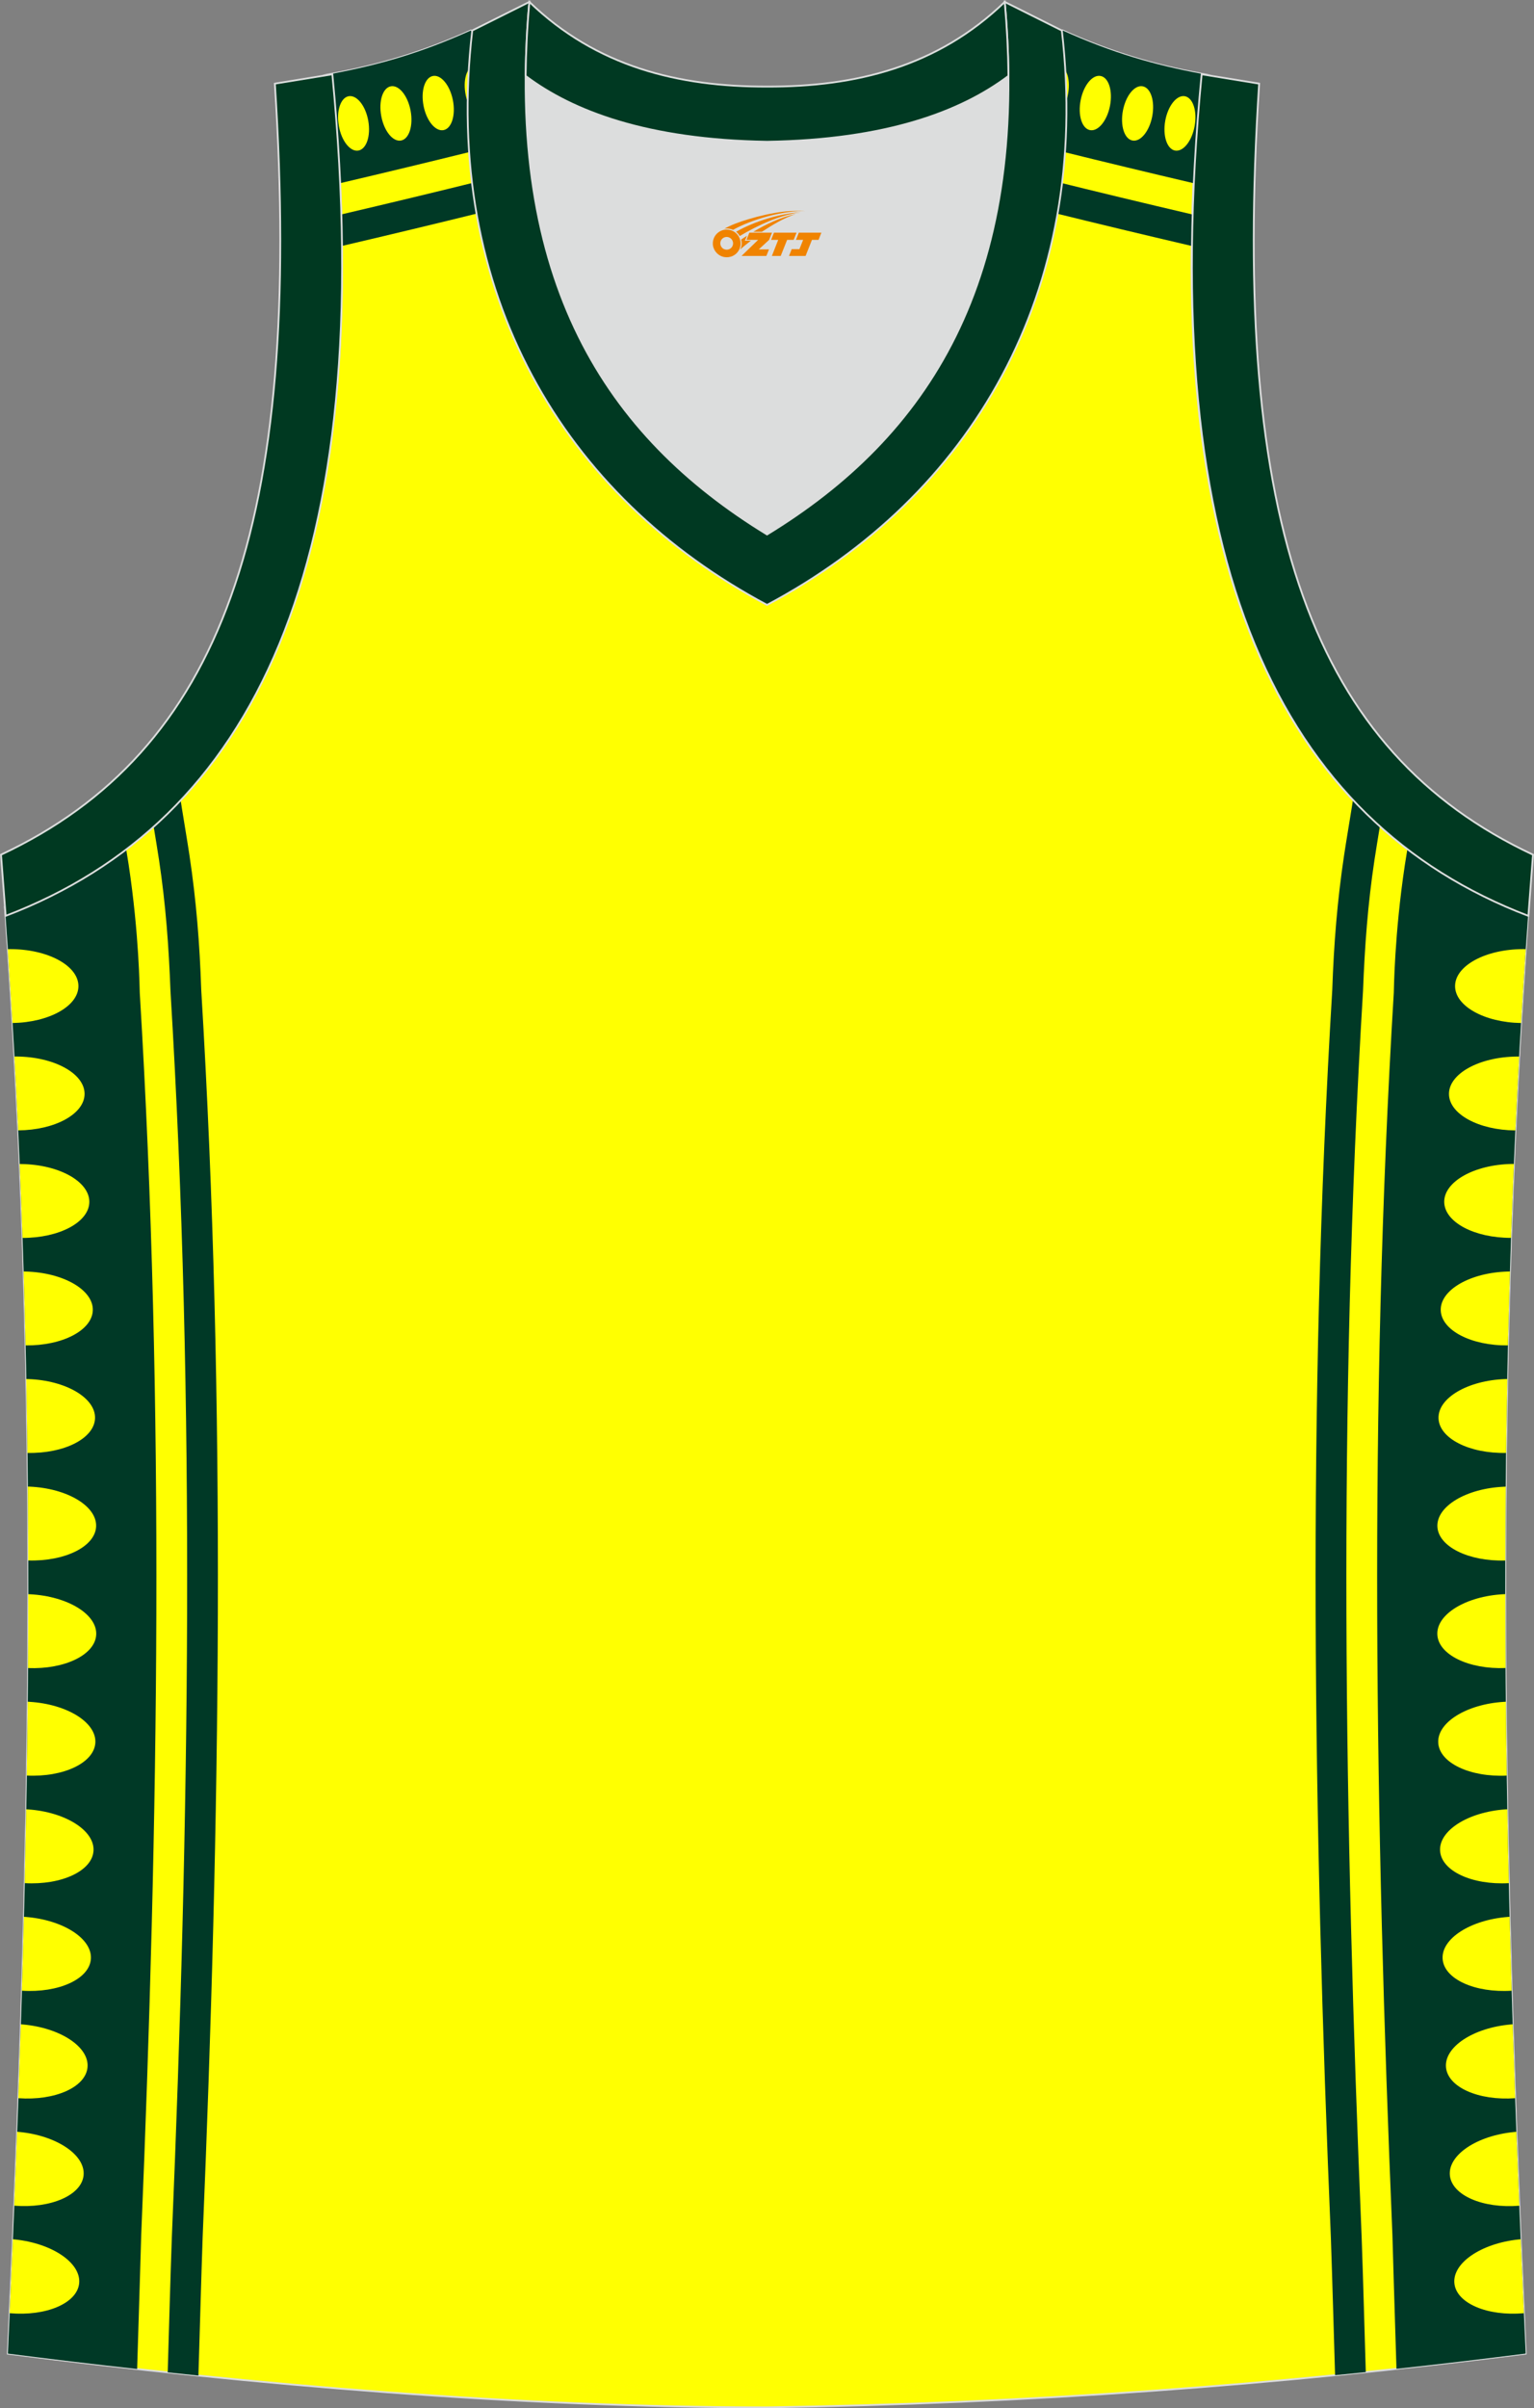
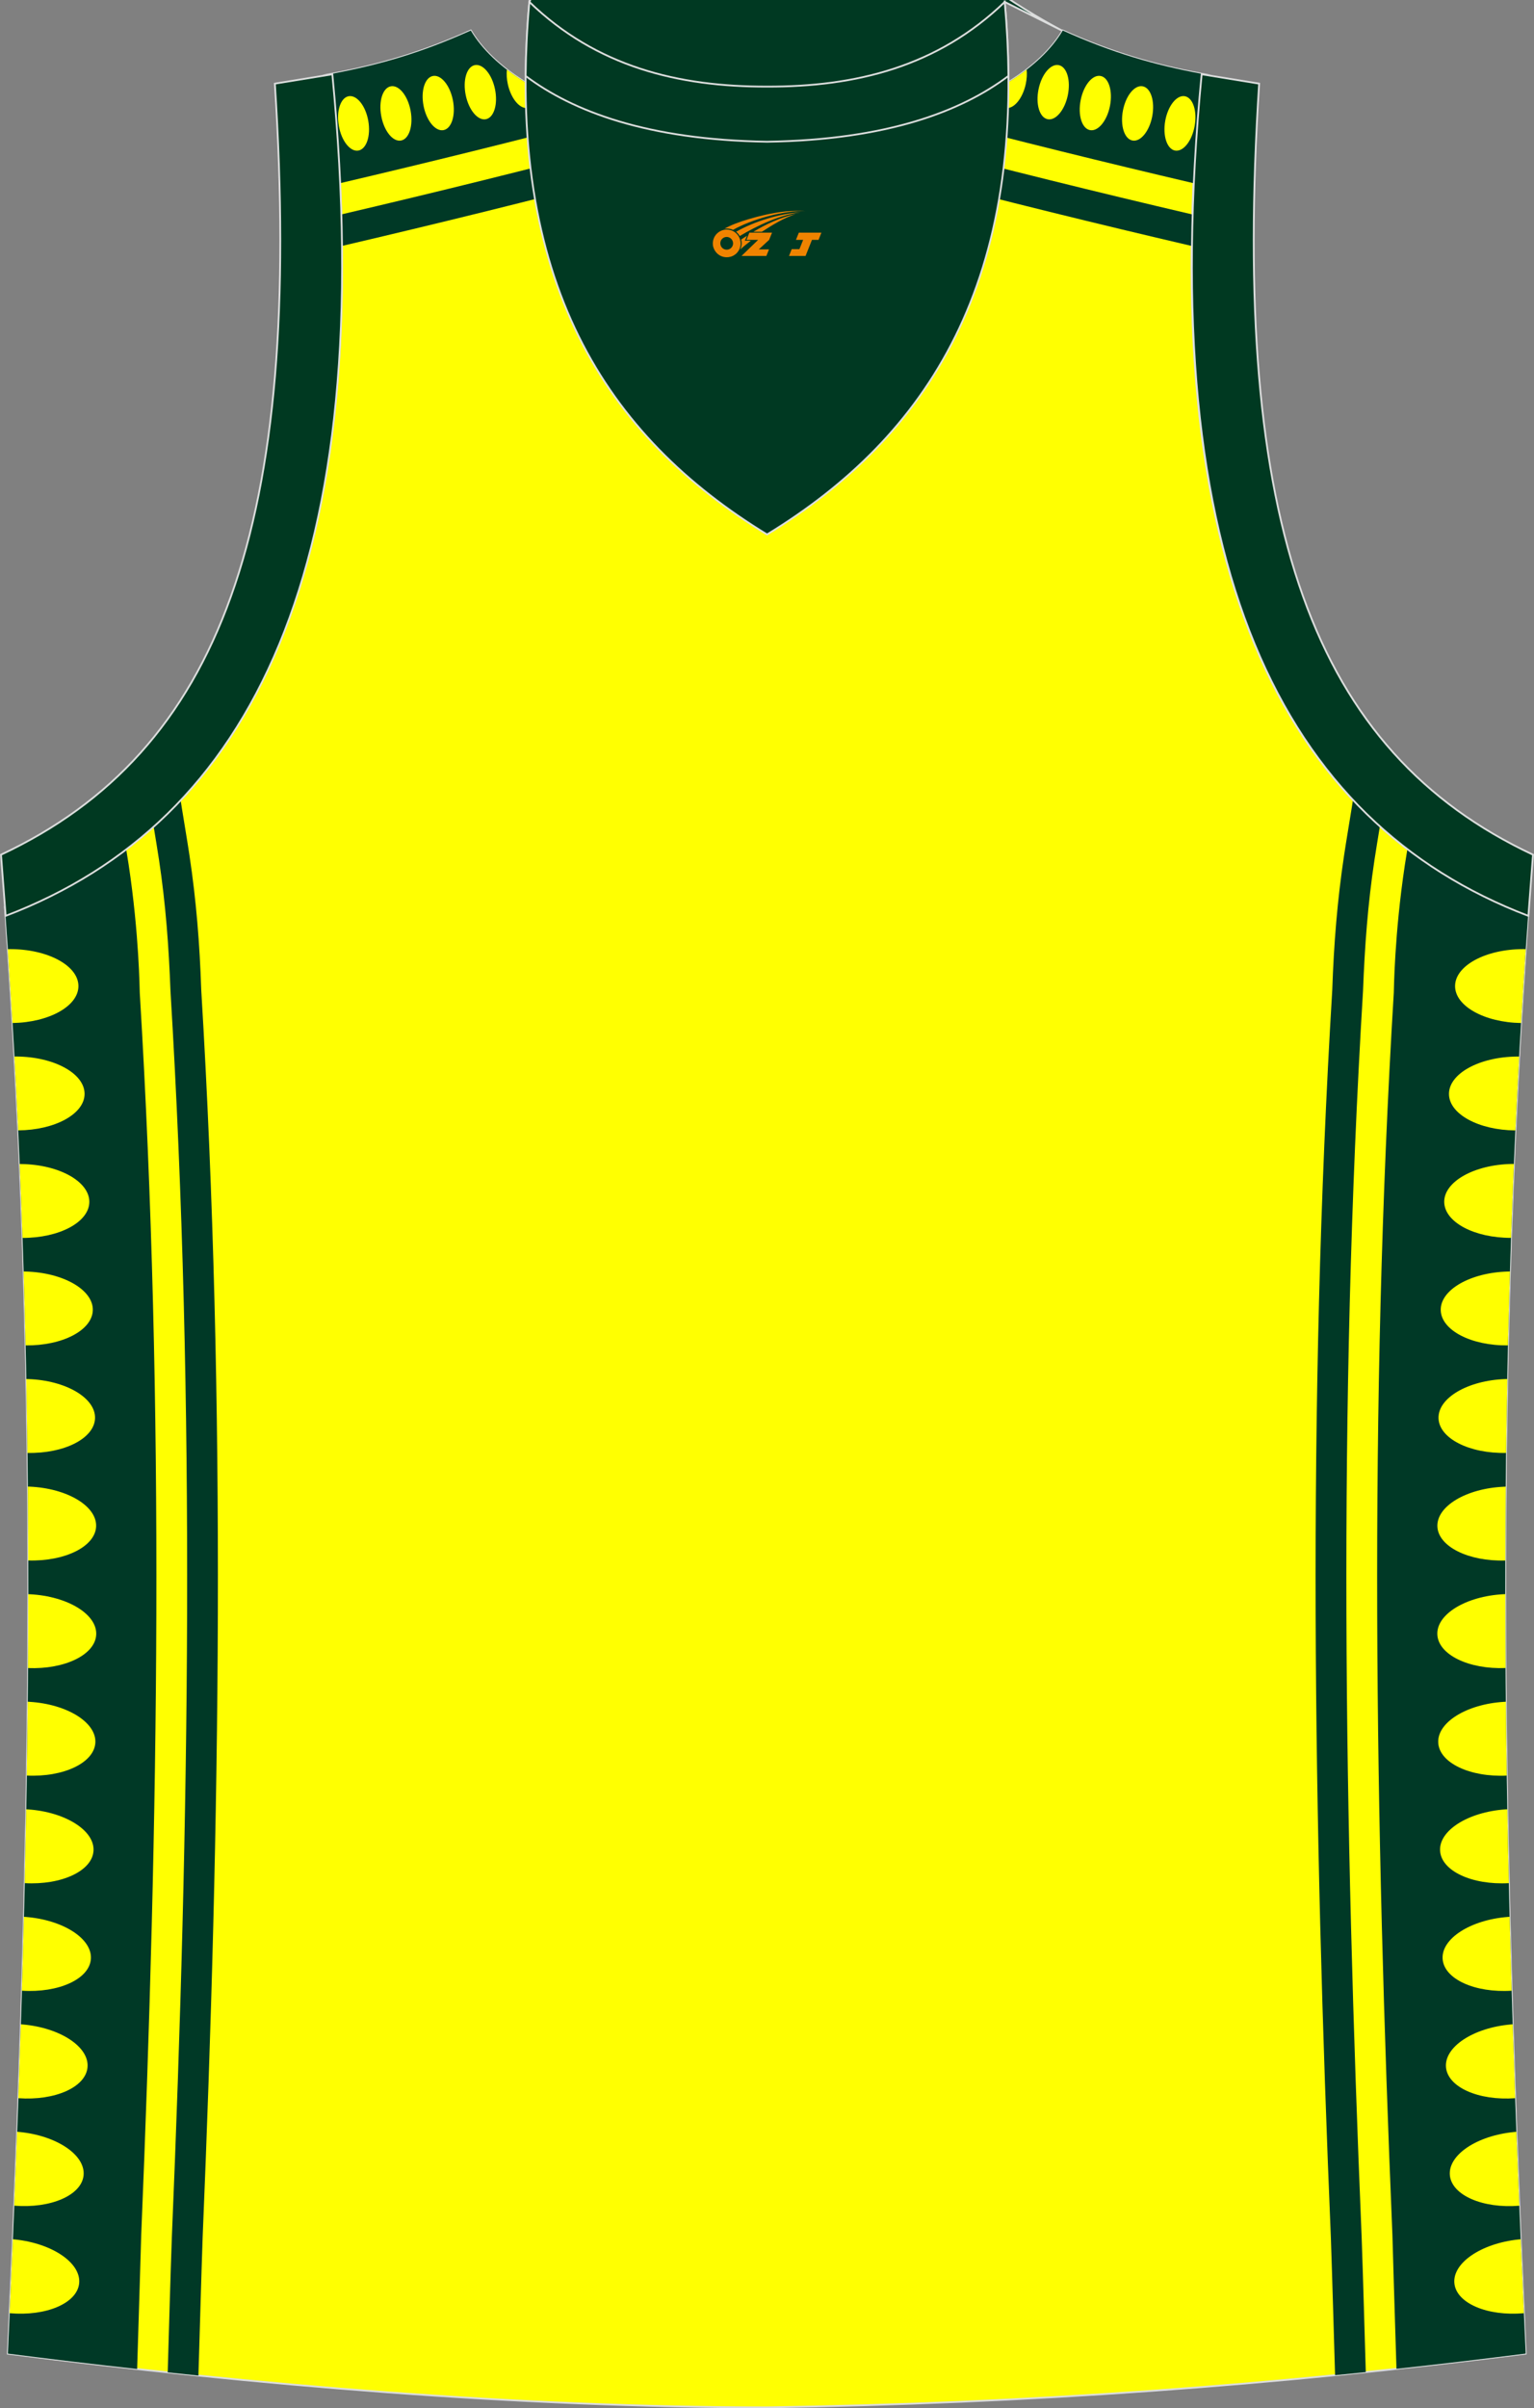
<svg xmlns="http://www.w3.org/2000/svg" version="1.1" id="图层_1" x="0px" y="0px" width="339.16px" height="532.13px" viewBox="0 0 339.16 532.13" enable-background="new 0 0 339.16 532.13" xml:space="preserve">
  <rect x="0" y="0" width="339.16" height="532.13" fill="#808080" stroke="none" />
  <g>
    <path fill="#FFFF01" stroke="#DCDDDD" stroke-width="0.4" stroke-miterlimit="22.926" d="M169.5,531.93c0.02,0,0.03,0,0.05,0   H169.5L169.5,531.93L169.5,531.93L169.5,531.93L169.5,531.93z M169.55,531.93c57.4-0.83,113-4.89,167.77-11.87   c-4.82-104.72-7.38-210.29,0.68-319.83l-0.16,2.07c-54.56-20.79-82.69-77.31-72.23-186l0.02,0c-10.56-1.98-19.6-4.58-30.66-9.55   c-8.72,14.72-36.4,24.16-65.44,24.58c-29.04-0.42-56.73-9.86-65.44-24.58c-11.06,4.97-20.1,7.56-30.66,9.55l0.02,0   c10.47,108.7-17.67,165.21-72.23,186l-0.15-2.07c8.06,109.55,5.5,215.12,0.67,319.84C56.05,526.99,114.82,531.93,169.55,531.93z" />
    <g>
      <path fill="#003926" d="M308.16,219.35c0.04-0.71,0.13-12.86,2.46-28.32c0.03-0.18,0.27-1.65,0.55-3.43    c8,6.1,16.91,10.97,26.67,14.69l0.16-2.07c-8.06,109.55-5.5,215.12-0.68,319.83c-9.5,1.21-19.02,2.34-28.57,3.37    c-0.44-13.61-0.88-29.02-0.89-29.47C304.03,402.34,302.61,310.95,308.16,219.35z" />
      <path fill="#003926" d="M297.17,189c0.52-3.46,1.12-6.91,1.67-10.37l0.28-1.77l0.02-0.11c1.91,2.04,3.9,3.98,5.95,5.82l-0.02,0.1    c-0.4,2.45-0.81,4.89-1.18,7.34c-1.48,9.81-2.16,19.15-2.53,28.93c-5.56,91.69-4.14,183.56-0.31,275.27    c0.36,9.97,0.61,19.95,0.92,29.93c-2.26,0.23-4.52,0.46-6.79,0.69c-0.31-10.13-0.58-20.25-0.93-30.37    c-3.83-91.85-5.25-183.9,0.31-275.77C294.9,208.65,295.67,198.95,297.17,189z" />
      <path fill="#003926" d="M30.9,219.35c-0.04-0.71-0.13-12.86-2.46-28.32c-0.02-0.18-0.26-1.65-0.55-3.43    c-8,6.1-16.91,10.97-26.67,14.69l-0.15-2.07c8.06,109.55,5.5,215.12,0.68,319.84c9.4,1.2,18.94,2.34,28.57,3.4    c0.44-13.62,0.88-29.06,0.9-29.51C35.02,402.34,36.45,310.95,30.9,219.35z" />
      <path fill="#FFFF00" d="M2.26,209.72c8.33,0,15.08,3.66,15.08,8.17c0,4.42-6.48,8.02-14.58,8.16c-0.32-5.43-0.67-10.87-1.04-16.32    C1.91,209.72,2.08,209.72,2.26,209.72L2.26,209.72z M3.19,233.45c0.3,5.45,0.58,10.89,0.83,16.32c8.11-0.06,14.64-3.61,14.68-8.03    c0.04-4.51-6.68-8.22-15-8.29C3.52,233.45,3.36,233.45,3.19,233.45L3.19,233.45z M4.35,257.2c0.23,5.45,0.44,10.89,0.63,16.33    c8.12,0.02,14.69-3.47,14.77-7.9c0.08-4.51-6.6-8.28-14.93-8.42C4.66,257.2,4.5,257.2,4.35,257.2L4.35,257.2z M5.22,280.95    c0.17,5.45,0.31,10.89,0.44,16.33c8.13,0.1,14.74-3.34,14.86-7.77c0.12-4.5-6.53-8.33-14.85-8.55L5.22,280.95L5.22,280.95z     M5.81,304.71c0.11,5.45,0.19,10.89,0.26,16.33c8.13,0.17,14.78-3.2,14.94-7.64c0.16-4.5-6.45-8.39-14.77-8.68    C6.1,304.72,5.96,304.72,5.81,304.71L5.81,304.71z M6.15,328.48c0.05,5.45,0.08,10.89,0.09,16.32c8.13,0.24,14.82-3.07,15.01-7.5    c0.2-4.5-6.38-8.44-14.69-8.81L6.15,328.48L6.15,328.48z M6.25,352.25c0,5.45-0.02,10.89-0.06,16.33    c8.14,0.32,14.85-2.94,15.08-7.37c0.24-4.5-6.3-8.5-14.61-8.94L6.25,352.25L6.25,352.25z M6.13,376.01    c-0.05,5.45-0.12,10.89-0.2,16.32c8.13,0.39,14.87-2.81,15.15-7.23c0.28-4.49-6.23-8.55-14.53-9.06L6.13,376.01L6.13,376.01z     M5.8,399.78c-0.1,5.44-0.21,10.89-0.33,16.32c8.12,0.46,14.89-2.68,15.2-7.1c0.32-4.49-6.16-8.61-14.45-9.19    C6.07,399.8,5.94,399.79,5.8,399.78L5.8,399.78z M5.29,423.54c-0.14,5.45-0.28,10.89-0.45,16.33c8.12,0.52,14.9-2.56,15.25-6.98    c0.36-4.49-6.08-8.66-14.38-9.32L5.29,423.54L5.29,423.54z M4.61,447.29c-0.17,5.45-0.36,10.89-0.55,16.33    c8.1,0.59,14.91-2.43,15.29-6.84c0.4-4.49-6.01-8.72-14.3-9.45C4.91,447.32,4.76,447.31,4.61,447.29L4.61,447.29z M3.79,471.04    c-0.2,5.45-0.42,10.89-0.64,16.33c8.09,0.65,14.9-2.31,15.33-6.71c0.43-4.49-5.93-8.78-14.22-9.58    C4.11,471.07,3.95,471.06,3.79,471.04L3.79,471.04z M2.85,494.79c-0.23,5.45-0.46,10.9-0.71,16.34    c8.07,0.71,14.89-2.19,15.36-6.58c0.47-4.48-5.86-8.83-14.14-9.71C3.19,494.82,3.02,494.8,2.85,494.79z" />
      <path fill="#FFFF00" d="M336.79,209.72c-8.33,0-15.08,3.66-15.08,8.17c0,4.42,6.48,8.02,14.58,8.16    c0.32-5.43,0.67-10.87,1.04-16.32C337.15,209.72,336.97,209.72,336.79,209.72L336.79,209.72z M336.92,511.13    c-0.24-5.44-0.48-10.89-0.71-16.34c-0.17,0.02-0.34,0.03-0.51,0.05c-8.28,0.88-14.61,5.22-14.14,9.71    C322.02,508.94,328.85,511.84,336.92,511.13L336.92,511.13z M335.9,487.38c-0.22-5.44-0.43-10.88-0.64-16.33    c-0.16,0.01-0.32,0.03-0.48,0.04c-8.29,0.8-14.65,5.09-14.22,9.58C321,485.07,327.82,488.03,335.9,487.38L335.9,487.38z     M335,463.62c-0.19-5.44-0.38-10.88-0.55-16.33c-0.15,0.01-0.3,0.02-0.45,0.04c-8.29,0.73-14.69,4.96-14.3,9.45    C320.09,461.19,326.89,464.21,335,463.62L335,463.62z M334.22,439.87c-0.16-5.44-0.31-10.88-0.45-16.33    c-0.14,0.01-0.29,0.02-0.43,0.03c-8.3,0.66-14.73,4.83-14.38,9.32C319.31,437.31,326.1,440.39,334.22,439.87L334.22,439.87z     M333.59,416.1c-0.13-5.44-0.24-10.88-0.33-16.32c-0.14,0.01-0.27,0.02-0.41,0.02c-8.3,0.58-14.77,4.7-14.45,9.19    C318.7,413.42,325.47,416.56,333.59,416.1L333.59,416.1z M333.13,392.34c-0.08-5.44-0.15-10.88-0.2-16.32l-0.41,0.02    c-8.3,0.51-14.81,4.57-14.53,9.07C318.26,389.53,325.01,392.73,333.13,392.34L333.13,392.34z M332.87,368.57    c-0.04-5.44-0.06-10.88-0.06-16.33l-0.41,0.02c-8.31,0.44-14.85,4.44-14.61,8.94C318.02,365.63,324.74,368.89,332.87,368.57    L332.87,368.57z M332.81,344.81c0.01-5.44,0.04-10.88,0.09-16.32l-0.41,0.02c-8.31,0.37-14.89,4.31-14.69,8.81    C318,341.73,324.68,345.05,332.81,344.81L332.81,344.81z M332.99,321.04c0.07-5.43,0.15-10.88,0.26-16.33    c-0.14,0-0.29,0.01-0.43,0.01c-8.31,0.29-14.93,4.18-14.77,8.68C318.2,317.83,324.85,321.21,332.99,321.04L332.99,321.04z     M333.4,297.28c0.13-5.44,0.27-10.88,0.44-16.33l-0.45,0.01c-8.32,0.22-14.97,4.05-14.85,8.55    C318.66,293.94,325.27,297.37,333.4,297.28L333.4,297.28z M334.08,273.52c0.19-5.43,0.4-10.88,0.63-16.33c-0.16,0-0.31,0-0.47,0    c-8.32,0.15-15,3.92-14.93,8.42C319.39,270.05,325.96,273.54,334.08,273.52L334.08,273.52z M335.04,249.78    c0.25-5.44,0.53-10.88,0.83-16.32c-0.17,0-0.34,0-0.5,0c-8.33,0.07-15.05,3.79-15.01,8.29    C320.4,246.17,326.93,249.72,335.04,249.78z" />
      <path fill="#003926" d="M41.89,189c-0.52-3.46-1.12-6.91-1.67-10.37l-0.28-1.77l-0.02-0.11c-1.92,2.04-3.9,3.98-5.96,5.83    l0.02,0.1c0.4,2.45,0.81,4.89,1.18,7.34c1.48,9.81,2.16,19.15,2.53,28.93c5.56,91.69,4.14,183.56,0.31,275.27    c-0.36,9.99-0.62,19.99-0.92,29.98c2.26,0.24,4.52,0.48,6.79,0.71c0.32-10.15,0.58-20.3,0.93-30.45    c3.83-91.85,5.25-183.9-0.31-275.77C44.16,208.65,43.39,198.95,41.89,189z" />
      <g>
        <path fill="#003926" d="M75.18,40.48c19.61-4.6,39.16-9.42,58.65-14.52c-13.85-4.27-24.82-10.9-29.74-19.21     c-11.06,4.97-20.1,7.56-30.66,9.55l0.02,0C74.25,24.66,74.83,32.72,75.18,40.48z" />
        <path fill="#FFFF00" d="M118.97,19.84c-2.53-1.37-4.84-2.86-6.9-4.44c-0.1,0.96-0.04,2.05,0.2,3.17     c0.71,3.29,2.73,5.65,4.52,5.27C118.07,23.56,118.88,21.95,118.97,19.84L118.97,19.84z M109.44,19.7c0.68,3.3-0.21,6.27-2,6.64     c-1.79,0.37-3.79-2.01-4.47-5.31s0.21-6.27,2-6.64C106.76,14.03,108.76,16.4,109.44,19.7L109.44,19.7z M100.13,22.13     c0.65,3.31-0.27,6.27-2.06,6.62c-1.79,0.35-3.77-2.04-4.42-5.34s0.27-6.27,2.06-6.62S99.47,18.82,100.13,22.13L100.13,22.13z      M90.78,24.45c0.62,3.31-0.32,6.27-2.11,6.6c-1.79,0.34-3.75-2.07-4.37-5.38c-0.63-3.31,0.32-6.27,2.11-6.6     C88.2,18.73,90.16,21.14,90.78,24.45L90.78,24.45z M81.42,26.68c0.59,3.32-0.38,6.26-2.18,6.59c-1.79,0.32-3.73-2.1-4.32-5.42     c-0.6-3.32,0.38-6.26,2.17-6.59C78.89,20.94,80.83,23.37,81.42,26.68z" />
        <path fill="#003926" d="M75.58,54.35c20.99-4.9,41.92-10.05,62.78-15.52l-0.15-7c-20.85,5.48-41.78,10.65-62.78,15.56     C75.5,49.74,75.55,52.07,75.58,54.35z" />
      </g>
      <g>
        <path fill="#003926" d="M263.88,40.48c-19.61-4.6-39.16-9.42-58.65-14.52c13.85-4.27,24.82-10.9,29.74-19.21     c11.06,4.97,20.1,7.56,30.66,9.55l-0.02,0C264.81,24.66,264.23,32.72,263.88,40.48z" />
        <path fill="#FFFF00" d="M226.99,15.4c-2.06,1.58-4.37,3.07-6.9,4.44c0.09,2.11,0.9,3.72,2.18,4c1.78,0.39,3.81-1.97,4.52-5.27     C227.03,17.44,227.09,16.36,226.99,15.4L226.99,15.4z M229.62,19.7c-0.68,3.3,0.21,6.27,2,6.64c1.79,0.37,3.79-2.01,4.47-5.31     c0.68-3.3-0.21-6.27-2-6.64C232.3,14.03,230.3,16.4,229.62,19.7L229.62,19.7z M238.93,22.13c-0.65,3.31,0.27,6.27,2.06,6.62     c1.79,0.35,3.77-2.04,4.42-5.34s-0.27-6.27-2.06-6.62C241.56,16.43,239.58,18.82,238.93,22.13L238.93,22.13z M248.27,24.45     c-0.62,3.31,0.32,6.27,2.12,6.6c1.79,0.34,3.75-2.07,4.37-5.38c0.62-3.31-0.32-6.27-2.12-6.6     C250.85,18.73,248.9,21.14,248.27,24.45L248.27,24.45z M257.63,26.68c-0.59,3.32,0.38,6.26,2.17,6.59     c1.8,0.32,3.73-2.1,4.33-5.42c0.6-3.32-0.38-6.26-2.17-6.59C260.17,20.94,258.23,23.37,257.63,26.68z" />
        <path fill="#003926" d="M263.48,54.35c-20.99-4.9-41.92-10.05-62.78-15.52l0.15-7c20.85,5.48,41.79,10.65,62.78,15.56     C263.56,49.74,263.51,52.07,263.48,54.35z" />
      </g>
    </g>
    <path fill="#003921" stroke="#DCDDDD" stroke-width="0.4" stroke-miterlimit="22.926" d="M1.25,202.37   c54.56-20.79,82.7-77.29,72.23-185.96l-12.71,2.07c6.31,97.73-12.02,147.62-60.55,170.38L1.25,202.37z" />
    <path fill="#003921" stroke="#DCDDDD" stroke-width="0.4" stroke-miterlimit="22.926" d="M337.91,202.37   c-54.56-20.79-82.7-77.29-72.23-185.96l12.71,2.07c-6.3,97.73,12.02,147.62,60.55,170.38l-1.02,13.51L337.91,202.37z" />
    <path fill="#DCDDDD" d="M169.59,31.33c26.47-0.42,42.94-6.71,53.31-14.5c0.02-0.06,0.03-0.12,0.05-0.18   c0.48,51.69-21.13,81.77-53.36,101.45c-32.24-19.68-53.84-49.76-53.37-101.45c0.02,0.06,0.03,0.12,0.05,0.18   C126.64,24.62,143.12,30.91,169.59,31.33z" />
-     <path fill="#003922" stroke="#DCDDDD" stroke-width="0.4" stroke-miterlimit="22.926" d="M117.04,0.43   c-5.53,61.77,17.08,96.01,52.55,117.67c35.47-21.65,58.08-55.89,52.55-117.67l12.63,6.31c6.7,58.04-20.2,103-65.18,126.92   c-44.97-23.93-71.88-68.89-65.18-126.92L117.04,0.43z" />
+     <path fill="#003922" stroke="#DCDDDD" stroke-width="0.4" stroke-miterlimit="22.926" d="M117.04,0.43   c-5.53,61.77,17.08,96.01,52.55,117.67c35.47-21.65,58.08-55.89,52.55-117.67l12.63,6.31c-44.97-23.93-71.88-68.89-65.18-126.92L117.04,0.43z" />
    <path fill="#003922" stroke="#DCDDDD" stroke-width="0.4" stroke-miterlimit="22.926" d="M117.04,0.43   c14.83,14.31,32.94,18.75,52.55,18.71c19.61,0.05,37.73-4.4,52.55-18.71c0.5,5.63,0.77,11.02,0.82,16.2   c-0.02,0.06-0.03,0.13-0.05,0.19c-10.38,7.8-26.85,14.09-53.32,14.5c-26.47-0.42-42.94-6.71-53.32-14.5   c-0.02-0.06-0.03-0.13-0.05-0.19C116.27,11.45,116.53,6.06,117.04,0.43z" />
  </g>
  <g id="图层_x0020_1">
    <path fill="#F08300" d="M157.78,54.81c0.416,1.136,1.472,1.984,2.752,2.032c0.144,0,0.304,0,0.448-0.016h0.016   c0.016,0,0.064,0,0.128-0.016c0.032,0,0.048-0.016,0.08-0.016c0.064-0.016,0.144-0.032,0.224-0.048c0.016,0,0.016,0,0.032,0   c0.192-0.048,0.4-0.112,0.576-0.208c0.192-0.096,0.4-0.224,0.608-0.384c0.672-0.56,1.104-1.408,1.104-2.352   c0-0.224-0.032-0.448-0.08-0.672l0,0C163.62,52.93,163.57,52.76,163.49,52.58C163.02,51.49,161.94,50.73,160.67,50.73C158.98,50.73,157.6,52.1,157.6,53.8C157.6,54.15,157.66,54.49,157.78,54.81L157.78,54.81L157.78,54.81z M162.08,53.83L162.08,53.83C162.05,54.61,161.39,55.21,160.61,55.17C159.82,55.14,159.23,54.49,159.26,53.7c0.032-0.784,0.688-1.376,1.472-1.344   C161.5,52.39,162.11,53.06,162.08,53.83L162.08,53.83z" />
-     <polygon fill="#F08300" points="176.11,51.41 ,175.47,53 ,174.03,53 ,172.61,56.55 ,170.66,56.55 ,172.06,53 ,170.48,53    ,171.12,51.41" />
    <path fill="#F08300" d="M178.08,46.68c-1.008-0.096-3.024-0.144-5.056,0.112c-2.416,0.304-5.152,0.912-7.616,1.664   C163.36,49.06,161.49,49.78,160.14,50.55C160.34,50.52,160.53,50.5,160.72,50.5c0.48,0,0.944,0.112,1.36,0.288   C166.18,48.47,173.38,46.42,178.08,46.68L178.08,46.68L178.08,46.68z" />
    <path fill="#F08300" d="M163.55,52.15c4-2.368,8.88-4.672,13.488-5.248c-4.608,0.288-10.224,2-14.288,4.304   C163.07,51.46,163.34,51.78,163.55,52.15C163.55,52.15,163.55,52.15,163.55,52.15z" />
    <polygon fill="#F08300" points="181.6,51.41 ,180.98,53 ,179.52,53 ,178.11,56.55 ,177.65,56.55 ,176.14,56.55 ,174.45,56.55    ,175.04,55.05 ,176.75,55.05 ,177.57,53 ,175.98,53 ,176.62,51.41" />
    <polygon fill="#F08300" points="170.69,51.41 ,170.05,53 ,167.76,55.11 ,170.02,55.11 ,169.44,56.55 ,163.95,56.55 ,167.62,53    ,165.04,53 ,165.68,51.41" />
    <path fill="#F08300" d="M175.97,47.27c-3.376,0.752-6.464,2.192-9.424,3.952h1.888C170.86,49.65,173.2,48.22,175.97,47.27z    M165.17,52.09C164.54,52.47,164.48,52.52,163.87,52.93c0.064,0.256,0.112,0.544,0.112,0.816c0,0.496-0.112,0.976-0.32,1.392   c0.176-0.16,0.32-0.304,0.432-0.4c0.272-0.24,0.768-0.64,1.6-1.296l0.32-0.256H164.69l0,0L165.17,52.09L165.17,52.09L165.17,52.09z" />
  </g>
</svg>